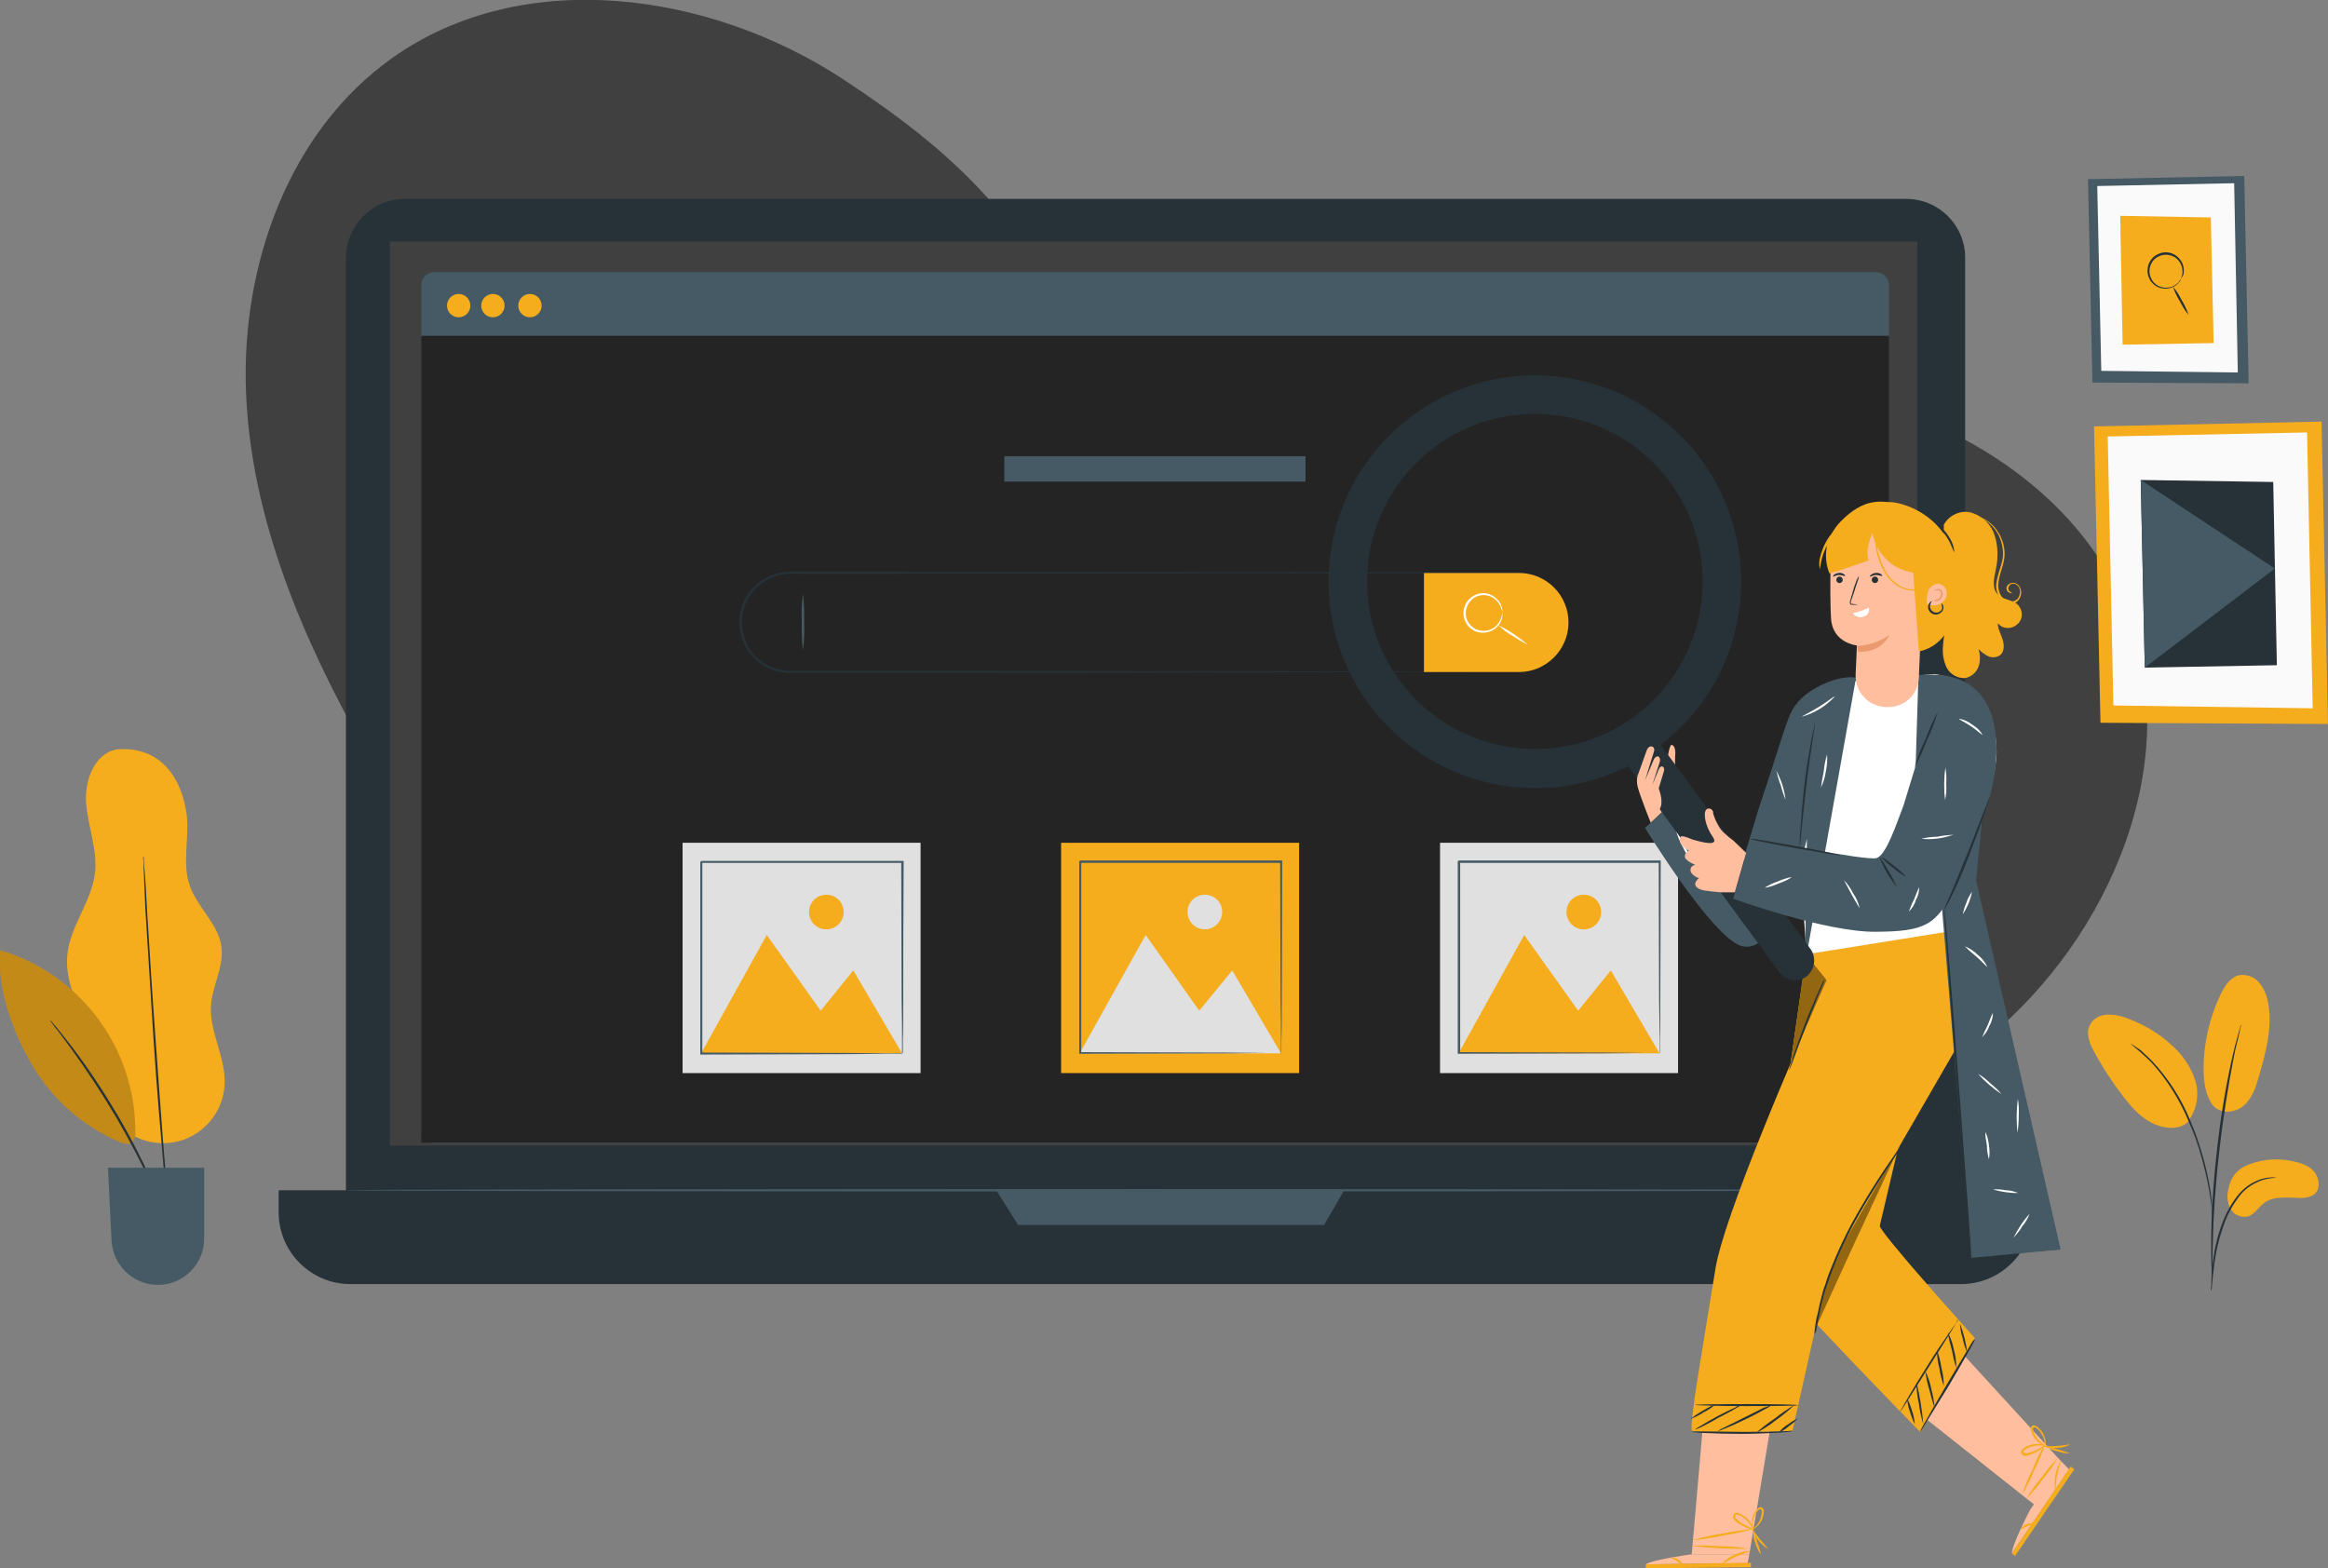
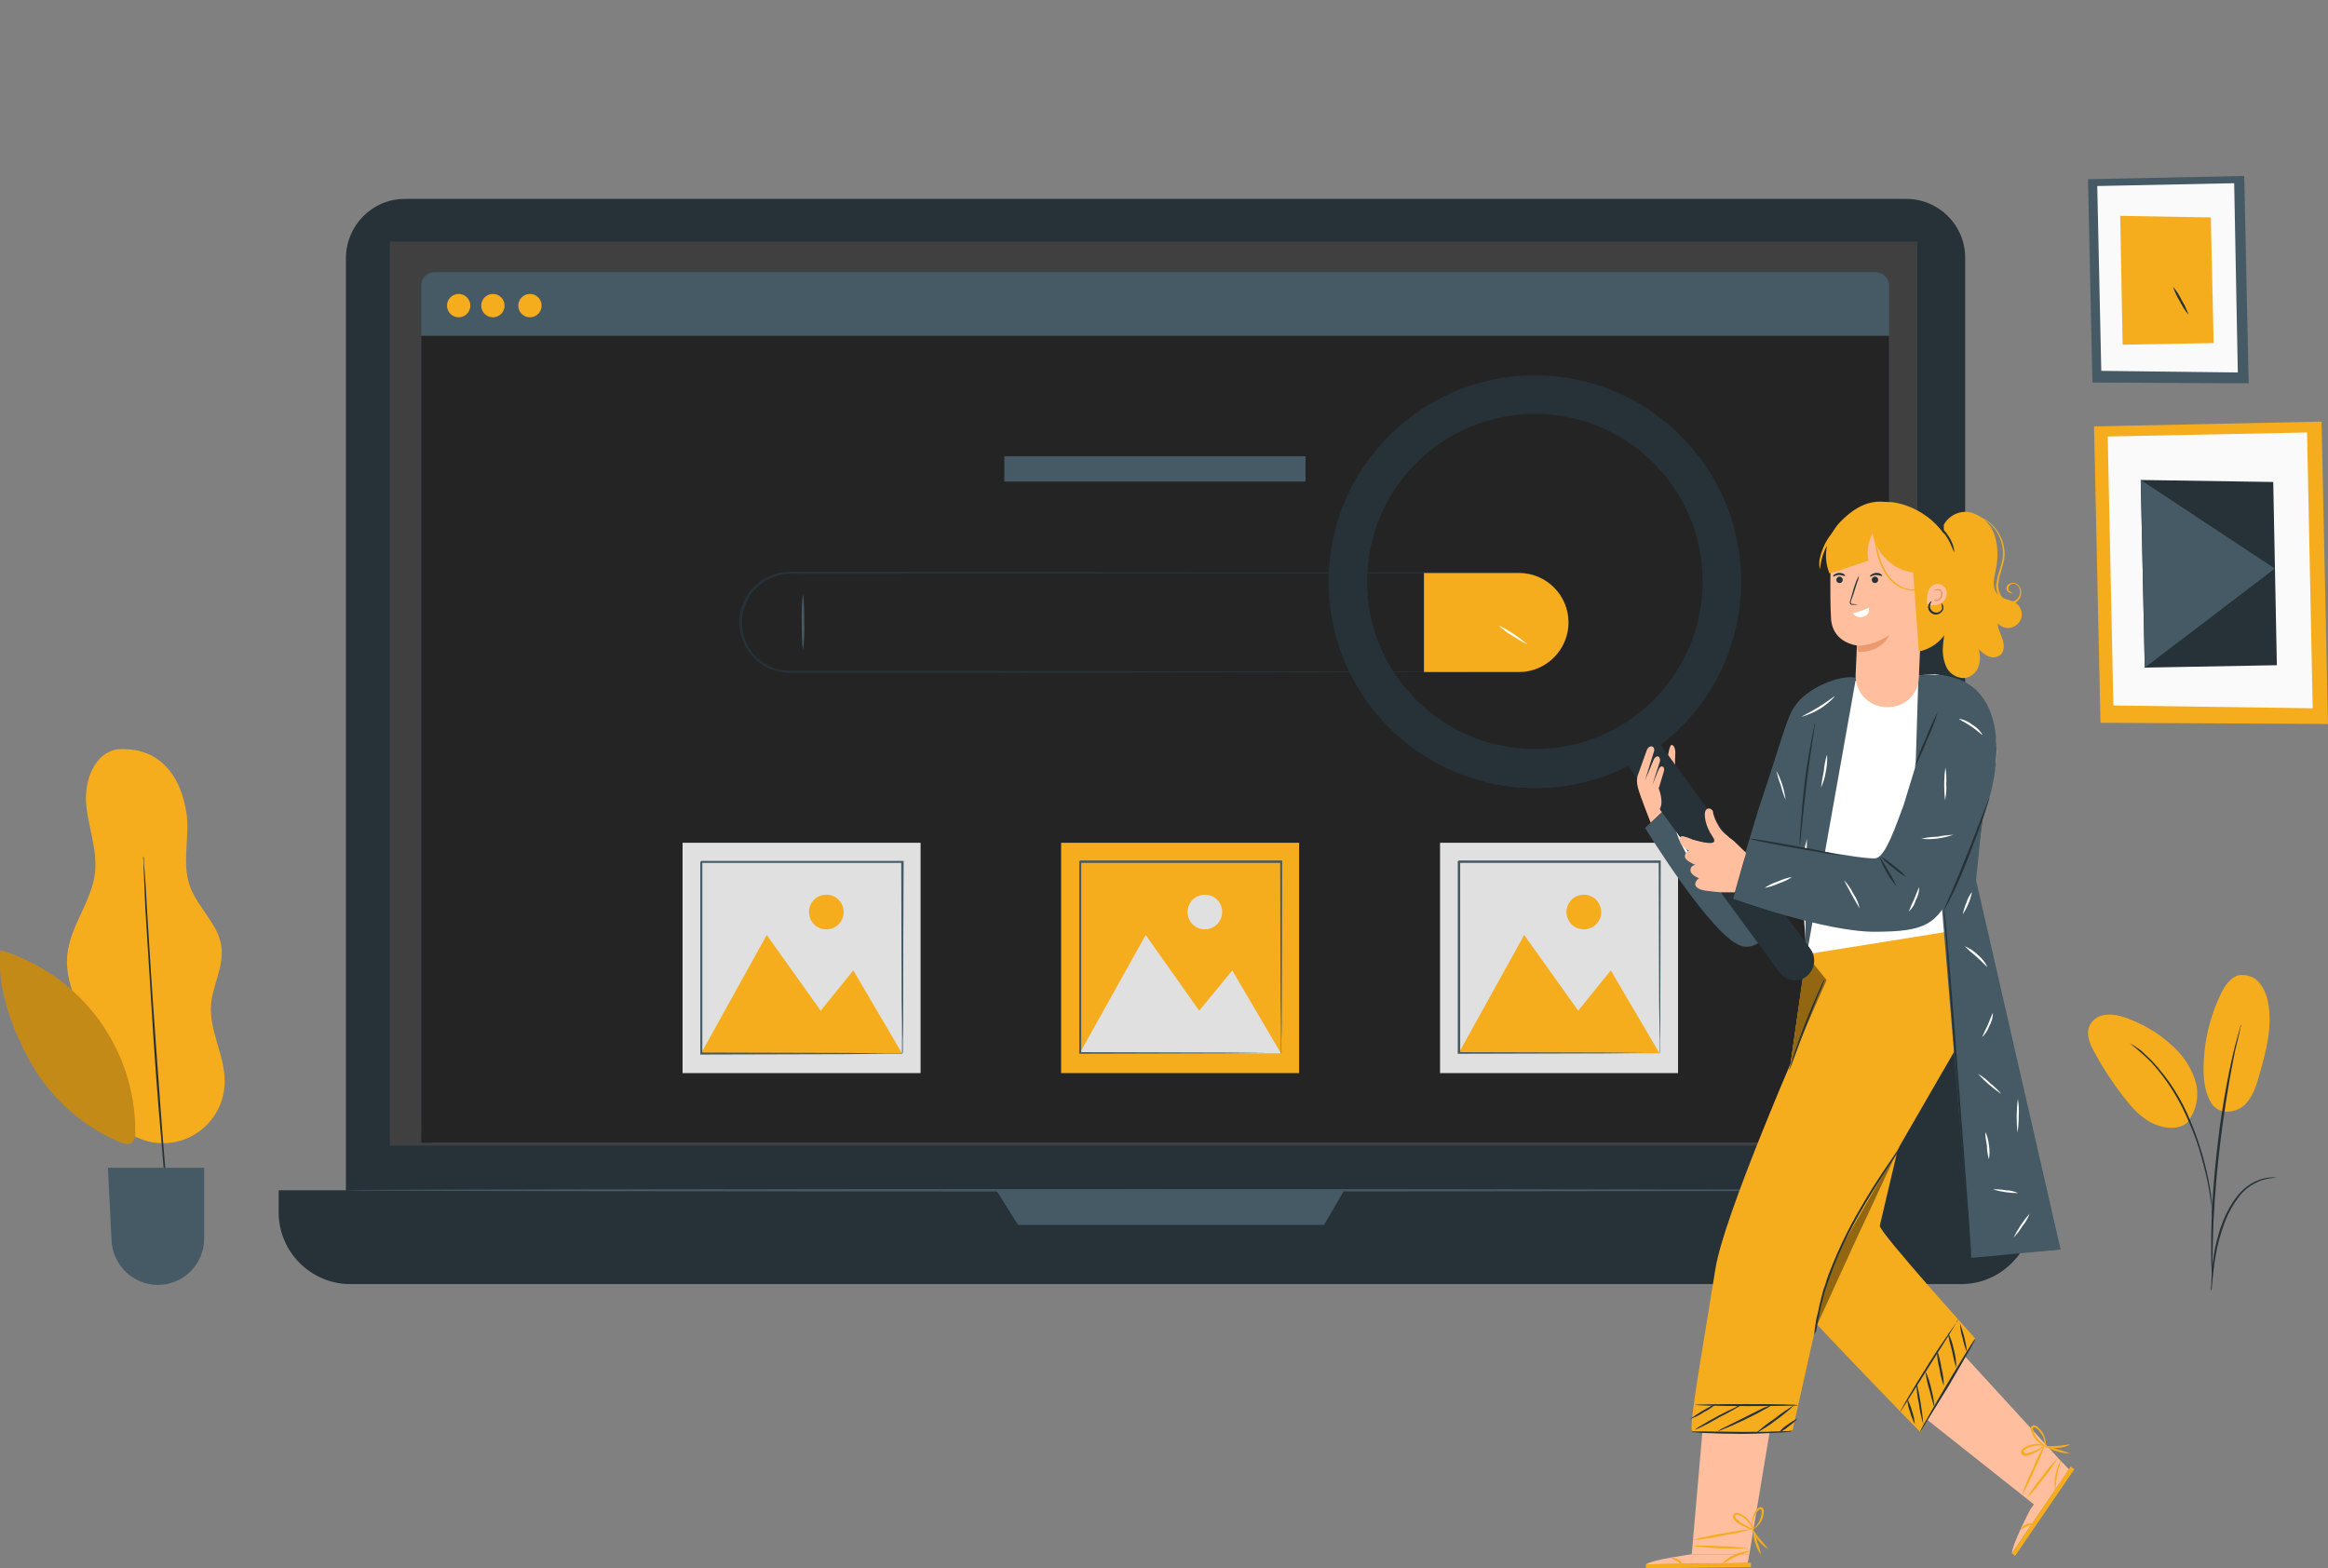
<svg xmlns="http://www.w3.org/2000/svg" version="1.1" id="레이어_1" x="0px" y="0px" viewBox="0 0 578.1 389.5" style="enable-background:new 0 0 578.1 389.5;" xml:space="preserve">
  <rect x="0" y="0" width="578.1" height="389.5" fill="#808080" stroke="none" />
  <style type="text/css">
	.st0{fill:#404040;}
	.st1{fill:#263238;}
	.st2{fill:#455A64;}
	.st3{fill:#242424;}
	.st4{fill:#F5AC1D;}
	.st5{fill:#FFFFFF;}
	.st6{fill:#E0E0E0;}
	.st7{opacity:0.2;enable-background:new    ;}
	.st8{fill:#FAFAFA;}
	.st9{fill:#FFBE9D;}
	.st10{opacity:0.4;enable-background:new    ;}
	.st11{fill:#EB996E;}
</style>
  <g id="freepik--background-simple--inject-102">
-     <path class="st0" d="M317,107.6c25.5-2,32-4.6,57.4-8.2c31.7-4.5,47.5-8.6,78.9-2.5s62.3,24.6,74.5,54.2   c15.3,37.2-3.6,81.7-34.7,107.1s-71.8,35.7-111.4,42.9c-34.4,6.2-69.3,10.6-104.2,8.8s-69.9-10.1-100-27.9   c-37.5-22.1-65.3-57.6-86.7-95.5c-15.5-27.5-28.4-57.4-29.7-88.9s10.5-64.9,36.3-83.2c32.4-23,78.8-16.5,112,5.3   c29.9,19.7,40.8,32.9,58.2,59.9c6.7,10.6,16.4,18.9,27.9,23.9C302.2,106.7,309.6,108,317,107.6z" />
-   </g>
+     </g>
  <g id="freepik--Device--inject-102">
    <path class="st1" d="M100.5,49.4h372.9c8,0,14.6,6.5,14.6,14.6v236.7c0,8-6.5,14.6-14.6,14.6H100.5c-8,0-14.6-6.5-14.6-14.6V64   C86,55.9,92.5,49.4,100.5,49.4z" />
    <path class="st1" d="M69.2,295.6h435.6l0,0v5.5c0,9.8-8,17.8-17.8,17.8H87c-9.8,0-17.8-8-17.8-17.8L69.2,295.6L69.2,295.6   L69.2,295.6z" />
    <rect x="96.8" y="60" class="st0" width="379.3" height="224.5" />
    <polygon class="st2" points="247.4,295.6 252.8,304.2 328.8,304.2 333.8,295.6  " />
    <path class="st2" d="M107.9,67.6h357.9c1.8,0,3.3,1.5,3.3,3.3v209.7c0,1.8-1.5,3.3-3.3,3.3H107.9c-1.8,0-3.3-1.5-3.3-3.3V70.8   C104.6,69,106.1,67.6,107.9,67.6z" />
    <rect x="104.6" y="83.4" class="st3" width="364.5" height="200.4" />
    <path class="st4" d="M134.5,75.9c0,1.6-1.3,2.9-2.9,2.9c-1.6,0-2.9-1.3-2.9-2.9c0-1.6,1.3-2.9,2.9-2.9   C133.2,73,134.5,74.3,134.5,75.9C134.5,75.9,134.5,75.9,134.5,75.9z" />
    <path class="st4" d="M116.8,75.9c0,1.6-1.3,2.9-2.9,2.9c-1.6,0-2.9-1.3-2.9-2.9c0-1.6,1.3-2.9,2.9-2.9   C115.5,73,116.8,74.3,116.8,75.9C116.8,75.9,116.8,75.9,116.8,75.9z" />
    <path class="st4" d="M125.3,75.9c0,1.6-1.3,2.9-2.9,2.9c-1.6,0-2.9-1.3-2.9-2.9c0-1.6,1.3-2.9,2.9-2.9   C124,73,125.3,74.3,125.3,75.9C125.3,75.9,125.3,75.9,125.3,75.9z" />
    <path class="st1" d="M377.2,166.9l1.1-0.1c0.4,0,0.8-0.1,1.4-0.2c0.6-0.1,1.2-0.3,1.8-0.6c1.7-0.6,3.2-1.7,4.4-2.9   c0.8-0.8,1.5-1.8,2-2.8c0.6-1.2,1-2.4,1.2-3.7c1.1-6.6-3.3-12.9-10-14c-0.3-0.1-0.6-0.1-0.9-0.1c-1-0.1-2-0.1-3-0.1h-9.6h-14.2   l-155.1,0.1c-5.7,0-10.7,4.1-11.8,9.7c-0.4,1.8-0.3,3.6,0.1,5.4c1.4,5.4,6.3,9.1,11.8,9h5.4h41.2l69.8,0.1l47,0.1h12.8h3.3h1.1   c0,0-0.4,0-1.1,0h-3.3l-12.8,0.1l-47,0.1l-69.8,0.1h-46.6c-1.9,0-3.7-0.4-5.4-1.1c-3.5-1.6-6-4.6-7-8.3c-1-3.7-0.2-7.7,2.2-10.8   c2.4-3.1,6.1-4.9,10-4.9l155.1,0.1h14.2h9.6c1,0,2,0,3,0.1c6.8,0.7,11.8,6.8,11.1,13.6c-0.2,1.6-0.6,3.1-1.4,4.6   c-0.6,1-1.2,2-2,2.8c-1.3,1.3-2.8,2.3-4.5,2.9c-0.6,0.2-1.2,0.4-1.9,0.5c-0.5,0.1-1,0.2-1.4,0.2   C377.6,166.9,377.2,166.9,377.2,166.9z" />
    <path class="st4" d="M377.2,166.9h-23.6v-24.6h23.6c6.8,0,12.3,5.5,12.3,12.3l0,0C389.5,161.3,384,166.9,377.2,166.9z" />
-     <path class="st5" d="M373.1,152.2c0,0,0-0.4-0.3-1.1c-0.3-1-0.9-1.8-1.7-2.4c-2-1.5-4.8-1.1-6.2,0.9c-1.5,2-1.1,4.8,0.9,6.2   c0.3,0.3,0.7,0.5,1.1,0.6c1.4,0.5,3,0.3,4.2-0.6c0.8-0.6,1.4-1.5,1.7-2.5C373,152.7,373,152.2,373.1,152.2c0,0.1,0,0.2,0,0.3   c0,0.3,0,0.6-0.1,0.9c-0.2,1.1-0.8,2-1.7,2.7c-1.3,1-3.1,1.3-4.6,0.8c-2.6-0.9-3.9-3.7-3-6.3c0.5-1.4,1.6-2.5,3-3   c1.6-0.6,3.3-0.3,4.6,0.8c0.9,0.7,1.5,1.6,1.7,2.7c0.1,0.3,0.1,0.6,0.1,0.9C373.1,152,373.1,152.1,373.1,152.2z" />
    <path class="st5" d="M379.4,160.1c-1.3-0.6-2.6-1.4-3.8-2.2c-1.3-0.7-2.4-1.6-3.5-2.6C374.7,156.5,377.1,158.2,379.4,160.1   L379.4,160.1z" />
    <path class="st2" d="M199.4,161.5c-0.3-2.3-0.3-4.7-0.3-7c-0.1-2.3,0-4.7,0.3-7c0.3,2.3,0.3,4.7,0.3,7   C199.8,156.8,199.7,159.1,199.4,161.5z" />
    <rect x="169.5" y="209.3" class="st6" width="59.1" height="57.2" />
    <polygon class="st4" points="174.1,261.6 190.4,232.2 203.8,251 211.9,241 224,261.6  " />
    <path class="st4" d="M209.5,226.5c0,2.4-1.9,4.3-4.3,4.3c-2.4,0-4.3-1.9-4.3-4.3c0-2.4,1.9-4.3,4.3-4.3c0,0,0,0,0,0   C207.6,222.2,209.5,224.1,209.5,226.5z" />
    <path class="st2" d="M224,261.8c0,0,0-0.1,0-0.2s0-0.4,0-0.7c0-0.6,0-1.5,0-2.6c0-2.3,0-5.5-0.1-9.7c0-8.4-0.1-20.3-0.1-34.5   l0.2,0.2h-49.9c-0.1,0.1,0.5-0.5,0.3-0.3l0,0v6.5c0,2.1,0,4.3,0,6.4v12.3c0,8,0,15.6,0,22.5l-0.2-0.3l36.1,0.1l10.2,0.1h2.7h0.7   L224,261.8l-0.1-0.1h-0.7h-2.6l-10.1,0.1l-36.3,0.1h-0.3v-0.2c0-7,0-14.5,0-22.5v-12.2c0-2.1,0-4.2,0-6.4v-6.5l0,0   c-0.3,0.2,0.4-0.4,0.3-0.3h49.9h0.3v0.2c-0.1,14.3-0.1,26.3-0.1,34.7c0,4.1,0,7.4-0.1,9.6c0,1.1,0,1.9,0,2.5c0,0.3,0,0.5,0,0.6   C224.1,261.6,224,261.7,224,261.8z" />
    <rect x="263.5" y="209.3" class="st4" width="59.1" height="57.2" />
    <polygon class="st6" points="268.1,261.6 284.5,232.2 297.8,251 306,241 318.1,261.6  " />
    <path class="st6" d="M303.5,226.5c0,2.3-1.9,4.3-4.3,4.3s-4.3-1.9-4.3-4.3s1.9-4.3,4.3-4.3l0,0   C301.6,222.2,303.5,224.1,303.5,226.5z" />
    <path class="st2" d="M318.1,261.8c0,0,0-0.1,0-0.2s0-0.4,0-0.7c0-0.6,0-1.5,0-2.6c0-2.3,0-5.5-0.1-9.7c0-8.4-0.1-20.3-0.1-34.5   l0.2,0.2h-49.9l0.3-0.3l0,0v12.8c0,4.2,0,8.3,0,12.3c0,8,0,15.6,0,22.5l-0.3-0.3l36.1,0.1l10.2,0.1h2.7h0.7h0.3h-0.2h-0.7h-2.7   l-10.1,0.1l-36.3,0.1H268v-0.2c0-7,0-14.5,0-22.5c0-4,0-8.1,0-12.3v-12.7l0,0c-0.3,0.2,0.3-0.4,0.3-0.3h49.9h0.2v0.2   c0,14.3-0.1,26.3-0.1,34.7c0,4.1,0,7.4-0.1,9.6c0,1.1,0,1.9,0,2.5c0,0.3,0,0.5,0,0.6C318.2,261.6,318.1,261.7,318.1,261.8z" />
    <rect x="357.6" y="209.3" class="st6" width="59.1" height="57.2" />
    <polygon class="st4" points="362.2,261.6 378.5,232.2 391.9,251 400,241 412.1,261.6  " />
    <path class="st4" d="M397.6,226.5c0,2.4-1.9,4.3-4.3,4.3c-2.4,0-4.3-1.9-4.3-4.3c0-2.4,1.9-4.3,4.3-4.3c0,0,0,0,0,0   C395.7,222.2,397.6,224.1,397.6,226.5z" />
    <path class="st2" d="M412.1,261.8c0-0.1,0-0.2,0-0.2c0-0.2,0-0.4,0-0.7c0-0.6,0-1.5,0-2.6c0-2.3,0-5.5-0.1-9.7   c0-8.4-0.1-20.3-0.1-34.5l0.3,0.2h-49.9c-0.1,0.1,0.5-0.5,0.3-0.3l0,0v12.8c0,4.2,0,8.3,0,12.3c0,8,0,15.6,0,22.5l-0.2-0.3   l36.1,0.1l10.2,0.1h2.7h0.7h0.3H412h-0.7h-2.6l-10.1,0.1l-36.3,0.1H362v-0.2c0-7,0-14.5,0-22.5c0-4,0-8.1,0-12.3v-12.7l0,0   c-0.3,0.2,0.3-0.4,0.3-0.3h49.9h0.2v0.2c0,14.3-0.1,26.3-0.1,34.7c0,4.1,0,7.4-0.1,9.6c0,1.1,0,1.9,0,2.5c0,0.3,0,0.5,0,0.6   S412.1,261.8,412.1,261.8z" />
    <rect x="249.4" y="113.3" class="st2" width="74.8" height="6.3" />
    <path class="st2" d="M484.6,295.6c0,0.1-89.2,0.3-199.3,0.3S86,295.8,86,295.6s89.2-0.3,199.3-0.3S484.6,295.5,484.6,295.6z" />
  </g>
  <g id="freepik--Plants--inject-102">
    <path class="st4" d="M29.1,186.1c-5.7,0.9-8.2,7.9-7.7,13.6s2.8,11.3,2.2,17c-0.8,7.2-6.3,13.4-6.9,20.6   c-0.8,8.6,5.3,16.1,7.1,24.5c0.9,4.1,0.8,8.4,2.3,12.3c3.1,7.9,12,11.8,19.9,8.8c5.8-2.3,9.7-7.8,9.8-14.1   c0.1-6.6-3.9-12.8-3.4-19.3c0.4-4.8,3.2-9.4,2.6-14.3c-0.7-5.7-6-9.8-7.9-15.3s-0.1-11.5-0.7-17.3   C45.1,192.5,39.4,185.3,29.1,186.1" />
    <path class="st4" d="M0.1,236c-1,9.5,3.3,20.8,8.2,29c5,8.3,12.5,14.8,21.4,18.6c1,0.4,2.3,0.8,3.1,0.1c0.6-0.7,0.9-1.6,0.8-2.5   C33.7,260.4,20.1,242,0.1,236" />
    <path class="st7" d="M0.1,236c-1,9.5,3.3,20.8,8.2,29c5,8.3,12.5,14.8,21.4,18.6c1,0.4,2.3,0.8,3.1,0.1c0.6-0.7,0.9-1.6,0.8-2.5   C33.7,260.4,20.1,242,0.1,236" />
-     <path class="st1" d="M41.8,303.6c-0.1-0.2-0.2-0.3-0.3-0.5l-0.7-1.6c-0.6-1.4-1.4-3.3-2.5-5.7c-2.8-6.3-6-12.4-9.5-18.4   c-3.5-5.9-7.3-11.7-11.3-17.2c-1.6-2.1-2.8-3.9-3.8-5l-1-1.4c-0.1-0.2-0.2-0.3-0.3-0.5c0.2,0.1,0.3,0.3,0.4,0.4l1.1,1.3   c0.9,1.1,2.3,2.8,3.9,4.9c4.2,5.5,8,11.3,11.5,17.2c3.5,6,6.6,12.1,9.4,18.5c1,2.4,1.9,4.4,2.4,5.8c0.2,0.6,0.4,1.2,0.6,1.6   C41.7,303.3,41.7,303.4,41.8,303.6z" />
    <path class="st1" d="M35.6,212.6c0.1,0.3,0.1,0.6,0.1,0.9c0,0.6,0.1,1.5,0.2,2.6c0.2,2.3,0.4,5.6,0.6,9.7   c0.5,8.2,1.2,19.5,2.1,31.9s1.7,23.8,2.4,31.9c0.3,4,0.6,7.3,0.7,9.7c0.1,1.1,0.1,2,0.2,2.6c0,0.3,0,0.6,0,0.9   c-0.1-0.3-0.1-0.6-0.1-0.9c-0.1-0.6-0.2-1.5-0.3-2.6l-0.9-9.7c-0.7-8.2-1.7-19.4-2.5-31.9s-1.5-23.8-2-31.9c-0.2-4-0.3-7.4-0.4-9.7   c0-1.1-0.1-2-0.1-2.6C35.5,213.2,35.6,212.9,35.6,212.6z" />
    <path class="st2" d="M26.8,290h23.9v17.6c0,6.3-5.1,11.5-11.5,11.5h0l0,0c-6.1,0-11.1-4.8-11.5-10.9L26.8,290z" />
-     <path class="st4" d="M557.3,289.7c3.6-1.7,7.7-2.2,11.6-1.4c2.1,0.4,4.3,1,5.7,2.6s1.7,4.4,0.1,5.7c-1.1,0.7-2.3,1-3.6,0.9   c-3.1,0-6.5-0.6-8.9,1.3c-1.4,1-2.3,2.8-4,3.3c-1.7,0.4-3.5-0.4-4.3-1.9c-0.8-1.5-1-3.3-0.5-5C553.8,292.8,555.2,290.8,557.3,289.7   z" />
    <path class="st4" d="M549.2,274.1c2.2,3.1,6.4,2.1,8.3,0.2s2.8-4.6,3.5-7.2c1.7-5.9,3.4-12.2,2.2-18.2c-0.3-1.8-1.1-3.6-2.3-5   c-1.2-1.4-3.2-2-5-1.7c-2.1,0.6-3.4,2.6-4.4,4.6c-2.8,5.8-4.3,12.2-4.3,18.7C547.2,268.4,547.6,271.6,549.2,274.1" />
    <path class="st4" d="M543.3,278.5c2.3-2.9,2.9-6.8,1.8-10.3c-1.2-3.5-3.3-6.5-6.1-8.9c-3.2-2.9-6.9-5-11-6.5   c-1.6-0.6-3.2-0.9-4.9-0.8c-1.7,0.1-3.3,1-4.1,2.5c-1.2,2.2,0,4.9,1.2,7c2.1,3.9,4.5,7.5,7.2,11c2.2,2.8,4.6,5.5,7.9,6.8   s6.7,1.1,8.5-1.2" />
    <path class="st1" d="M549.1,320.6c0.1-0.5,0.2-0.9,0.2-1.4c0.1-1,0.2-2.3,0.4-3.8c0.2-1.9,0.5-3.8,0.9-5.6c0.5-2.3,1.2-4.5,2-6.6   c0.8-2.1,2-4.2,3.4-6c1.1-1.5,2.6-2.7,4.3-3.5c1.1-0.6,2.3-0.9,3.6-1.1c0.5,0,0.9-0.1,1.4-0.2c-0.5,0-0.9,0-1.4,0   c-1.3,0.1-2.6,0.4-3.8,1c-1.8,0.8-3.3,2.1-4.5,3.6c-1.5,1.9-2.6,3.9-3.5,6.1c-0.9,2.2-1.5,4.4-2,6.7c-0.4,1.9-0.6,3.8-0.8,5.7   c-0.1,1.6-0.2,2.9-0.2,3.9C549,319.7,549,320.2,549.1,320.6z" />
    <path class="st1" d="M549.4,317.7c0-0.2,0-0.4,0-0.6v-1.9c0-1.6,0-4,0.1-6.8c0.1-5.8,0.6-13.7,1.6-22.5s2.3-16.6,3.4-22.3   c0.3-1.4,0.5-2.7,0.8-3.8s0.5-2.1,0.7-2.9s0.3-1.3,0.4-1.8c0.1-0.2,0.1-0.4,0.1-0.6c-0.1,0.2-0.2,0.4-0.2,0.6l-0.5,1.8   c-0.2,0.8-0.5,1.7-0.8,2.9s-0.6,2.4-0.9,3.8c-1.6,7.4-2.8,14.8-3.6,22.3c-1,8.8-1.4,16.8-1.4,22.5c0,2.9,0,5.2,0.1,6.9   c0,0.8,0.1,1.4,0.1,1.9C549.3,317.3,549.3,317.5,549.4,317.7z" />
    <path class="st1" d="M549.4,302.3c0.1-0.6,0.1-1.3,0-1.9c-0.1-1.8-0.3-3.5-0.6-5.3c-1-5.8-2.6-11.4-4.9-16.8   c-2.2-5.4-5.4-10.4-9.4-14.7c-0.7-0.7-1.4-1.4-2.2-2.1c-0.3-0.3-0.6-0.6-0.9-0.8s-0.6-0.4-0.9-0.6c-0.5-0.4-1.1-0.7-1.6-1   c1.9,1.5,3.7,3.1,5.4,4.8c3.9,4.3,7,9.3,9.2,14.6c1.3,2.9,2.4,5.9,3.2,9c0.8,2.8,1.4,5.4,1.8,7.6s0.6,4,0.8,5.2   C549.2,301,549.3,301.6,549.4,302.3z" />
  </g>
  <g id="freepik--Pictures--inject-102">
    <polygon class="st4" points="576.5,104.7 520,105.9 521.6,179.5 578.1,179.8  " />
    <polygon class="st8" points="572.9,107.4 523.4,108.4 524.8,175.2 574.3,175.9  " />
    <polygon class="st1" points="564.5,119.7 531.6,119.2 532.6,165.8 565.4,165.2  " />
    <polygon class="st2" points="532.6,165.8 564.9,141.2 531.6,119.2  " />
    <polygon class="st2" points="557.3,43.7 518.5,44.5 519.6,95 558.4,95.2  " />
    <polygon class="st8" points="554.8,45.5 520.8,46.2 521.8,92.1 555.7,92.5  " />
    <polygon class="st4" points="549,54 526.5,53.6 527.1,85.6 549.7,85.2  " />
-     <path class="st1" d="M541.6,69.2c0,0,0.1-0.4,0.3-1c0.2-0.9,0-1.9-0.4-2.7c-1-2-3.4-2.8-5.5-1.8c-2,1-2.8,3.4-1.8,5.5   c0.8,1.6,2.5,2.5,4.3,2.2c1-0.1,1.8-0.6,2.5-1.3C541.4,69.5,541.6,69.2,541.6,69.2c-0.1,0.3-0.2,0.7-0.5,0.9   c-0.6,0.8-1.5,1.3-2.5,1.5c-1.5,0.3-3.1-0.2-4.1-1.3c-1.7-1.8-1.6-4.7,0.2-6.4c1-0.9,2.4-1.4,3.7-1.2c1.5,0.2,2.8,1.2,3.5,2.6   c0.4,0.9,0.5,1.9,0.3,2.9C542,68.6,541.8,68.9,541.6,69.2z" />
    <path class="st1" d="M543.5,78.2c-0.9-1-1.6-2.2-2.2-3.4c-0.7-1.1-1.3-2.4-1.7-3.6c0.9,1,1.6,2.2,2.2,3.4   C542.5,75.7,543,76.9,543.5,78.2z" />
  </g>
  <g id="freepik--Character--inject-102">
    <path class="st9" d="M413.3,194.4c0,0,0.9-9.5,1.8-9.4s1,1.8,0.9,2.6s0,4,0,4L413.3,194.4z" />
    <path class="st1" d="M494.7,186.6l-4.5,32l21,91.7l-58,4.6l25-147.7C478.2,167.3,494.7,165.4,494.7,186.6z" />
    <polygon class="st9" points="423.4,348.1 420.1,386 434.4,386 440.7,348.1  " />
    <path class="st9" d="M420.1,386c0,0-9.7,1.3-11.4,2.5l25.3-0.3l0.4-2.2H420.1z" />
    <polygon class="st4" points="408.7,388.5 408.7,389.5 434.8,389.2 434.8,388.1  " />
    <path class="st4" d="M418,389.1c-0.1,0.1-0.5-0.7-1.4-1.3s-1.7-0.8-1.7-0.9s1-0.2,2,0.5S418,389,418,389.1z" />
    <path class="st4" d="M434.7,385.2c0,0.1-1.7,0.5-3.7,1.4s-3.4,2-3.5,1.9c0.9-1.1,2-1.9,3.3-2.4C432,385.5,433.3,385.2,434.7,385.2z   " />
    <path class="st4" d="M434.1,384.6c-4.7,0.1-9.4-0.1-14.1-0.7c2.3-0.1,4.7-0.1,7,0.1C429.4,384,431.8,384.2,434.1,384.6z" />
    <path class="st4" d="M435.8,379.6c-2.5,0.7-5.1,1.3-7.8,1.7c-2.6,0.6-5.2,1-7.8,1.2c2.5-0.7,5.1-1.3,7.8-1.7   C430.6,380.3,433.2,379.9,435.8,379.6z" />
    <path class="st4" d="M435.6,379.8c-0.7,0-1.3-0.1-1.9-0.4c-0.7-0.3-1.3-0.6-1.9-1c-0.4-0.2-0.7-0.5-1-0.8c-0.2-0.2-0.3-0.4-0.4-0.6   c-0.1-0.3-0.1-0.6,0.1-0.9c0.2-0.3,0.5-0.4,0.8-0.4c0.2,0,0.5,0.1,0.7,0.2c0.4,0.2,0.8,0.4,1.1,0.6c0.6,0.4,1.1,0.9,1.5,1.5   c0.4,0.5,0.6,1.2,0.7,1.8c-0.1,0-0.3-0.7-1-1.6c-0.4-0.5-0.9-1-1.5-1.4c-0.3-0.2-0.6-0.4-1-0.5c-0.4-0.2-0.8-0.2-0.9,0   c-0.1,0.3,0,0.7,0.3,0.9c0.3,0.3,0.6,0.5,0.9,0.8c0.6,0.4,1.1,0.7,1.8,1C434.9,379.6,435.6,379.7,435.6,379.8z" />
    <path class="st4" d="M435.4,380.2c-0.3-0.6-0.4-1.2-0.4-1.9c0-0.7,0.2-1.4,0.4-2c0.2-0.4,0.4-0.8,0.6-1.1c0.1-0.2,0.3-0.4,0.4-0.5   c0.2-0.2,0.5-0.4,0.8-0.4c0.3,0,0.6,0.2,0.7,0.5c0.1,0.2,0.2,0.5,0.1,0.7c0,0.4-0.1,0.8-0.2,1.2c-0.2,0.7-0.5,1.3-1,1.9   c-0.4,0.5-0.9,0.9-1.5,1.2c0-0.1,0.6-0.5,1.2-1.4c0.4-0.5,0.6-1.1,0.8-1.8c0.1-0.4,0.2-0.7,0.2-1.1c0-0.4-0.2-0.7-0.4-0.7   s-0.5,0.4-0.8,0.7c-0.2,0.3-0.4,0.6-0.6,1c-0.3,0.6-0.4,1.2-0.5,1.9C435.3,379.4,435.5,380.2,435.4,380.2z" />
    <path class="st4" d="M437.3,386.1c-0.7-0.9-1.1-1.8-1.4-2.9c-0.4-1-0.6-2.1-0.5-3.2c0.4,1,0.8,2,1,3.1   C436.8,384,437.1,385,437.3,386.1z" />
    <path class="st4" d="M439.1,384.7c-2-1.2-3.4-3-4.1-5.2c0.1-0.1,0.8,1.3,2,2.7S439.1,384.6,439.1,384.7z" />
    <polygon class="st9" points="476.8,351.2 506.2,374.5 513.1,364.3 486.9,335.7  " />
    <path class="st9" d="M504.1,375c0,0-4.5,8.6-4.5,10.8l14.2-20.9l-1.6-1.6L504.1,375z" />
    <polygon class="st4" points="499.6,385.8 500.4,386.4 515.1,364.9 514.2,364.2  " />
    <path class="st4" d="M505.4,378.6c0,0.1-0.9,0-1.9,0.4s-1.6,0.9-1.7,0.8s0.4-0.9,1.6-1.3S505.4,378.5,505.4,378.6z" />
    <path class="st4" d="M511.8,362.6c0.1,0.1-0.6,1.7-1,3.9s-0.3,3.9-0.4,4C509.9,367.8,510.4,365,511.8,362.6L511.8,362.6z" />
    <path class="st4" d="M511,362.1c-1.1,1.8-2.3,3.6-3.7,5.2c-1.2,1.7-2.6,3.4-4.1,4.9c1.1-1.8,2.3-3.6,3.7-5.2   C508.2,365.2,509.5,363.6,511,362.1z" />
    <path class="st4" d="M507.9,358.5c-0.7,2.2-1.6,4.4-2.7,6.5c-0.9,2.2-1.9,4.2-3.1,6.3c0.7-2.2,1.6-4.4,2.7-6.5   C505.6,362.6,506.7,360.5,507.9,358.5z" />
    <path class="st4" d="M507.9,358.8c0,0-0.4,0.6-1.4,1.3c-0.6,0.4-1.2,0.7-1.9,1c-0.4,0.2-0.8,0.3-1.2,0.4c-0.3,0.1-0.5,0.1-0.8,0   c-0.3-0.1-0.5-0.3-0.7-0.6c-0.1-0.3,0-0.6,0.2-0.9c0.2-0.2,0.4-0.3,0.6-0.5c1-0.6,2.1-0.9,3.3-0.9c0.7,0,1.3,0.1,1.9,0.5   c0,0.1-0.7-0.2-1.9-0.1c-1.1,0-2.1,0.4-3,0.9c-0.3,0.2-0.7,0.5-0.5,0.7c0.2,0.3,0.5,0.4,0.9,0.3c0.4-0.1,0.8-0.2,1.1-0.3   c0.6-0.2,1.3-0.5,1.8-0.8C507.3,359.2,507.8,358.8,507.9,358.8z" />
    <path class="st4" d="M508.1,359.1c-0.6-0.1-1.3-0.3-1.7-0.8c-0.6-0.4-1-0.9-1.4-1.5c-0.2-0.4-0.4-0.7-0.5-1.1   c-0.1-0.2-0.1-0.4-0.2-0.6c-0.1-0.3,0-0.6,0.1-0.8c0.2-0.2,0.5-0.4,0.8-0.3c0.2,0,0.5,0.2,0.7,0.3c0.3,0.3,0.6,0.6,0.9,0.9   c0.5,0.5,0.8,1.2,1,1.9c0.2,0.6,0.3,1.3,0.1,1.9c-0.1-0.6-0.3-1.2-0.4-1.8c-0.2-0.6-0.6-1.2-1-1.7c-0.2-0.3-0.5-0.5-0.8-0.8   c-0.3-0.2-0.7-0.3-0.8-0.1s0,0.6,0.1,1c0.1,0.3,0.3,0.7,0.5,1c0.3,0.6,0.8,1.1,1.3,1.5C507.4,358.8,508.1,359,508.1,359.1z" />
    <path class="st4" d="M514,360.9c-1.1,0.1-2.2-0.1-3.2-0.5c-1.1-0.2-2.1-0.7-3-1.4C509.9,359.6,512,360.2,514,360.9L514,360.9z" />
    <path class="st4" d="M514,358.8c-1,0.5-2.1,0.8-3.3,0.8c-1.1,0.1-2.3,0-3.3-0.4c0-0.1,1.5,0,3.3-0.1   C512.5,359,513.9,358.6,514,358.8z" />
    <path class="st4" d="M448.6,237c0,0-11.2,74.4-9.6,78s37.9,40.7,37.9,40.7l13.6-23.3c0,0-24-26.6-23.7-28s17.3-73.4,17.3-73.4   L448.6,237z" />
    <path class="st4" d="M451.2,329.1l9.6-21l11-23.6c-6.7,9.7-12.4,20-17,30.8C452.9,319.7,451.7,324.3,451.2,329.1z" />
    <path class="st10" d="M451.2,329.1l9.6-21l11-23.6c-6.7,9.7-12.4,20-17,30.8C452.9,319.7,451.7,324.3,451.2,329.1z" />
    <path class="st4" d="M444.6,264.5c0.1-0.8,9.1-21.1,9.1-21.1l-4.4-6.2l-0.8-0.2L444.6,264.5z" />
    <path class="st10" d="M444.6,264.5c0.1-0.8,9.1-21.1,9.1-21.1l-4.4-6.2l-0.8-0.2L444.6,264.5z" />
    <path class="st4" d="M490.5,230l0.7,2.8c2,8.1,0.8,16.7-3.4,24l-30.4,52.6c-2.2,3.7-3.7,7.8-4.7,12l-7.6,34c0,0-23.9,0.8-24.9,0   s3.1-23.3,5.8-40.4c2.1-12.9,19.3-52.8,27.6-71.6l-5.2-6.4l9-1.5L490.5,230z" />
    <path class="st1" d="M445.2,355.4c-0.3,0.1-0.7,0.1-1,0.2c-0.6,0.1-1.5,0.1-2.7,0.2c-2.3,0.1-5.4,0.3-8.9,0.3s-6.6-0.1-8.9-0.2   c-1.1,0-2.1-0.1-2.7-0.2c-0.3,0-0.7,0-1-0.1c0.3-0.1,0.7-0.1,1-0.1h2.7l8.9,0.1c3.5,0,6.6,0,8.9-0.1l2.7-0.1   C444.5,355.3,444.9,355.3,445.2,355.4z" />
    <path class="st1" d="M446.5,349c0,0.1-5.7,0.2-12.8,0.2s-12.8-0.2-12.8-0.3s5.7-0.2,12.8-0.2S446.5,348.8,446.5,349z" />
    <path class="st1" d="M486.3,327.6c-0.1,0.3-0.3,0.6-0.5,0.9l-1.5,2.5l-5.1,8.1l-5.1,8.1l-1.6,2.5c-0.2,0.3-0.4,0.6-0.6,0.9   c0.1-0.4,0.3-0.7,0.5-1c0.3-0.6,0.8-1.5,1.4-2.5c1.2-2.1,3-5,5-8.2s3.9-6,5.3-8c0.7-1,1.3-1.8,1.7-2.4   C485.9,328.1,486.1,327.8,486.3,327.6z" />
    <path class="st1" d="M475.5,353.7c-0.5-1-0.9-2-1.2-3.1c-0.4-1-0.6-2.1-0.7-3.3c0.5,1,0.9,2,1.2,3.1   C475.2,351.5,475.4,352.6,475.5,353.7z" />
    <path class="st1" d="M477.6,353.7c-0.5-1.7-0.9-3.5-1.1-5.2c-0.4-1.7-0.6-3.5-0.6-5.3C476.7,346.5,477.3,350.1,477.6,353.7z" />
    <path class="st1" d="M480.4,349.7c-0.5-1.5-0.9-3-1.3-4.6c-0.5-1.5-0.8-3.1-1-4.6c0.7,1.4,1.2,3,1.5,4.5   C480,346.5,480.3,348.1,480.4,349.7z" />
    <path class="st1" d="M482.7,344.2c-0.5-1.4-0.9-2.9-1.1-4.4c-0.4-1.5-0.6-3-0.6-4.5c0.5,1.4,0.9,2.9,1.1,4.4   C482.5,341.2,482.7,342.7,482.7,344.2z" />
    <path class="st1" d="M485.8,339.7c-0.5-1.4-0.8-2.9-1.1-4.4c-0.4-1.4-0.8-2.9-1-4.4c0.7,1.3,1.2,2.8,1.5,4.3   C485.6,336.7,485.8,338.2,485.8,339.7z" />
    <path class="st1" d="M488.5,335.9c-0.5-1.1-0.9-2.3-1.1-3.5c-0.4-1.2-0.6-2.4-0.7-3.7C487.6,331,488.2,333.4,488.5,335.9   L488.5,335.9z" />
    <path class="st1" d="M432.8,348.7c-1.9,1.2-3.9,2.3-5.9,3.3c-1.9,1.1-3.9,2.2-6,3.1c0.5-0.5,1-0.8,1.6-1.1c1-0.6,2.5-1.5,4.2-2.4   s3.2-1.6,4.3-2.1C431.5,349.1,432.1,348.9,432.8,348.7z" />
    <path class="st1" d="M440.1,348.8c-0.6,0.5-1.2,0.9-1.9,1.2c-1.2,0.7-2.9,1.6-4.8,2.5s-3.6,1.7-4.9,2.2c-0.7,0.3-1.4,0.6-2.1,0.8   c0.6-0.4,1.3-0.8,2-1.1l4.8-2.4l4.8-2.4C438.8,349.4,439.4,349.1,440.1,348.8z" />
    <path class="st1" d="M445.7,348.8c-1.4,1.4-3,2.7-4.7,3.9c-1.6,1.3-3.3,2.3-5.1,3.3c1.5-1.3,3.1-2.6,4.8-3.7   C442.3,351,444,349.9,445.7,348.8z" />
    <path class="st1" d="M446.3,352.3c0.1,0.1-0.8,1-2.1,1.9c-0.7,0.6-1.5,1.2-2.4,1.5c0.6-0.8,1.3-1.4,2.1-1.9   C444.7,353.2,445.5,352.7,446.3,352.3z" />
    <path class="st1" d="M426.2,348.6c-0.9,0.8-2,1.6-3.1,2.1c-1,0.7-2.2,1.3-3.4,1.7C421.8,350.9,423.9,349.6,426.2,348.6L426.2,348.6   z" />
    <path class="st1" d="M453.1,243.2c-0.3,1.1-0.8,2.3-1.3,3.3c-0.8,2-2,4.9-3.2,8s-2.3,6-3,8c-0.4,1.1-0.8,2.2-1.3,3.3   c0-0.3,0.1-0.6,0.2-0.9c0.2-0.6,0.4-1.4,0.8-2.5c0.7-2.1,1.7-5,2.9-8.1s2.4-5.9,3.3-7.9c0.5-1,0.8-1.8,1.1-2.4   C452.7,243.7,452.9,243.4,453.1,243.2z" />
    <path class="st1" d="M450.6,331.4c0-0.2,0-0.4,0-0.6c0-0.4,0.1-1,0.2-1.7s0.2-1.6,0.5-2.6s0.4-2.2,0.8-3.5c0.2-0.6,0.3-1.3,0.5-2   s0.4-1.4,0.7-2.1c0.4-1.5,1-3,1.7-4.7c1.4-3.5,3-6.9,4.8-10.3c3.3-6,6.9-11.8,10.9-17.4c1.5-2.2,2.7-3.9,3.6-5.1l1-1.4   c0.1-0.2,0.2-0.3,0.4-0.5c-0.1,0.2-0.2,0.4-0.3,0.5c-0.3,0.4-0.5,0.8-0.9,1.4l-3.5,5.2c-2.9,4.4-6.9,10.4-10.7,17.4   c-1.8,3.3-3.4,6.7-4.8,10.2c-0.6,1.6-1.2,3.1-1.7,4.6c-0.2,0.7-0.5,1.4-0.7,2.1s-0.4,1.4-0.5,2c-0.4,1.3-0.6,2.4-0.8,3.4   s-0.4,1.9-0.5,2.6s-0.2,1.2-0.3,1.7C450.7,331,450.7,331.2,450.6,331.4z" />
    <path class="st5" d="M480.4,167.4l-23.5,2c0,0-7,0.2-14.7,18l-5.5,17.7l9.9,2.1v1l2,28.8l42.4-6.8c0.1-3.7-2-9-3.5-14   c1.6-4,8.3-21.2,8.3-29.5C495.7,168.9,480.3,167.4,480.4,167.4" />
-     <path class="st1" d="M490.5,332.4c-0.1,0.4-0.2,0.7-0.4,1c-0.3,0.6-0.8,1.5-1.4,2.5c-1.2,2.1-2.9,5.1-4.8,8.3l-5,8.1l-1.5,2.5   c-0.2,0.3-0.4,0.6-0.6,0.9c0.1-0.4,0.2-0.7,0.4-1c0.3-0.6,0.8-1.5,1.4-2.5c1.2-2.1,2.9-5.1,4.8-8.3l4.9-8.2l1.5-2.5   C490,332.9,490.3,332.7,490.5,332.4z" />
+     <path class="st1" d="M490.5,332.4c-0.1,0.4-0.2,0.7-0.4,1c-0.3,0.6-0.8,1.5-1.4,2.5c-1.2,2.1-2.9,5.1-4.8,8.3l-5,8.1l-1.5,2.5   c-0.2,0.3-0.4,0.6-0.6,0.9c0.1-0.4,0.2-0.7,0.4-1c0.3-0.6,0.8-1.5,1.4-2.5c1.2-2.1,2.9-5.1,4.8-8.3l1.5-2.5   C490,332.9,490.3,332.7,490.5,332.4z" />
    <path class="st5" d="M485,209.7c-1,0.5-2.2,0.8-3.3,0.9c-1.1,0.2-2.3,0.2-3.4,0c1.1-0.3,2.2-0.5,3.3-0.5   C482.7,209.9,483.8,209.7,485,209.7z" />
    <path class="st2" d="M448.7,208.3l-0.5,31.3l12.7-71.3c-4.2-0.8-12.1,2.6-15,6.8c-2.1,2.5-3.3,8.3-9.2,25.8l-3.6,11.9l-14.7-16.1   l-9.9,8.9c0,0,17.1,27.9,24.2,29.4C442.4,237.2,448.7,208.3,448.7,208.3" />
    <path class="st1" d="M450.7,179.4c0,0.4,0,0.8-0.1,1.2c-0.1,0.9-0.3,2-0.5,3.3c-0.4,2.8-1,6.6-1.5,10.9s-0.9,8.1-1.2,10.9   c-0.1,1.3-0.2,2.4-0.3,3.3c0,0.4-0.1,0.8-0.2,1.2c0-0.4,0-0.8,0-1.2c0-0.8,0.1-1.9,0.2-3.3c0.2-2.8,0.5-6.7,1-11s1.2-8.1,1.7-10.9   c0.3-1.4,0.5-2.5,0.7-3.3C450.5,180.1,450.6,179.8,450.7,179.4z" />
    <path class="st5" d="M447.4,178c0-0.1,1.9-1,4.2-2.4s3.9-2.8,4-2.6C453.4,175.4,450.6,177.1,447.4,178L447.4,178z" />
    <path class="st5" d="M443.4,198.6c-0.5-1.2-0.9-2.4-1.2-3.6c-0.5-1.2-0.8-2.4-1.1-3.6C442.3,193.6,443.1,196.1,443.4,198.6   L443.4,198.6z" />
    <path class="st5" d="M453.7,187.4c0.1,1.4,0,2.8-0.3,4.2c-0.2,1.4-0.6,2.7-1.2,4c0.2-1.4,0.4-2.7,0.7-4.1   C453,190.1,453.3,188.7,453.7,187.4z" />
    <path class="st5" d="M439.4,214.7c0,1.2-0.1,2.5-0.3,3.7c-0.1,1.2-0.2,2.5-0.5,3.7C438.3,219.5,438.6,217,439.4,214.7L439.4,214.7z   " />
    <path class="st5" d="M420.6,214.4c-1.1-1.2-2-2.5-2.7-4c-0.8-1.4-1.4-2.9-1.8-4.5c0.8,1.4,1.6,2.8,2.2,4.2   C419.2,211.6,419.9,213,420.6,214.4z" />
    <path class="st5" d="M431.3,215.2c-0.8,0.8-1.7,1.3-2.7,1.7c-1,0.5-2,0.9-3.1,1c0.9-0.6,1.9-1,2.9-1.4   C429.3,215.9,430.3,215.5,431.3,215.2z" />
    <polygon class="st2" points="482.2,225.1 489.5,312.4 511.7,310.3 490.7,218.6 493.2,194  " />
    <path class="st1" d="M489.5,312.4c-0.1,0-1.8-19.4-3.6-43.3s-3.3-43.3-3.1-43.3s1.8,19.4,3.6,43.3S489.7,312.4,489.5,312.4z" />
    <path class="st5" d="M487.4,227.1c0.2-1,0.5-2,0.9-2.9c0.3-1,0.8-1.9,1.4-2.7C489.3,223.5,488.5,225.4,487.4,227.1z" />
    <path class="st5" d="M493.5,240.1c-0.1,0.1-1.2-1.2-2.8-2.6c-1-0.8-1.9-1.6-2.8-2.5c1.2,0.5,2.3,1.2,3.2,2.1   C492.1,237.9,492.9,238.9,493.5,240.1z" />
    <path class="st5" d="M492.2,257.6c0.4-1,0.9-2,1.4-3c0.4-1,0.8-2.1,1.3-3.1c0,1.1-0.3,2.3-0.9,3.3   C493.6,255.9,493,256.8,492.2,257.6z" />
    <path class="st5" d="M497,271.7c-2.1-1.4-4.1-3.1-5.8-5c1.1,0.6,2.1,1.4,3,2.3C495.2,269.8,496.2,270.7,497,271.7z" />
    <path class="st5" d="M501,281.3c-0.3-2.8-0.3-5.6,0.1-8.4c0.2,1.4,0.3,2.8,0.2,4.2C501.3,278.5,501.2,280,501,281.3z" />
    <path class="st5" d="M493.9,287.9c-0.3-1.1-0.5-2.2-0.5-3.4c-0.2-1.1-0.4-2.2-0.4-3.4c0.5,1,0.8,2.2,0.9,3.3   C494.1,285.6,494.1,286.8,493.9,287.9z" />
    <path class="st5" d="M501.2,296.3c-2.1,0-4.2-0.3-6.3-0.9c1.1-0.1,2.1,0,3.2,0.2C499.2,295.6,500.2,295.9,501.2,296.3z" />
    <path class="st5" d="M500,307.4c1.1-2.2,2.4-4.2,4-6c-0.4,1.1-1,2.2-1.8,3.1C501.6,305.6,500.8,306.5,500,307.4z" />
    <path class="st1" d="M449.6,235.7L412.4,185c2.2-1.7,4.3-3.6,6.2-5.6c19.3-20.7,18.2-53.1-2.5-72.4c-20.7-19.3-53.1-18.2-72.4,2.5   c-19.3,20.7-18.2,53.1,2.5,72.4c8.5,8,19.6,12.8,31.2,13.7c1.8,0.1,3.7,0.2,5.5,0.1c7.4-0.2,14.7-2.1,21.4-5.4l37.6,51.2   c1.6,2.1,4.6,2.6,6.7,1l0,0C450.7,240.8,451.1,237.8,449.6,235.7z M382.6,186c-1.5,0-3,0-4.5-0.1c-22.9-1.7-40.2-21.6-38.5-44.5   c1.5-21.2,18.9-37.9,40.2-38.6c1.5-0.1,3,0,4.5,0.1c22.9,1.7,40.1,21.7,38.4,44.6C421.1,168.7,403.8,185.3,382.6,186L382.6,186z" />
    <path class="st2" d="M434.8,208.1l-4.4,15.1c0,0,23.1,8.4,35.6,8.2c11.7-0.1,15.1-1.5,19.2-10.9s8.8-20.3,9.8-26.6   c0,0,6.6-28.8-18.6-26.2l-0.7,22.5c0,0-2.8,9.2-3,9.8c-1.9,5-4.3,12.3-6.7,13.1S434.8,208.1,434.8,208.1z" />
    <path class="st1" d="M471,220.2c-1.9-2.2-3.3-4.7-4.3-7.4c0.9,1.1,1.6,2.4,2.3,3.6C469.8,217.6,470.4,218.9,471,220.2z" />
    <path class="st1" d="M473.4,217.8c-1.2-0.6-2.3-1.4-3.3-2.3c-1.1-0.8-2.1-1.7-3-2.7c1.2,0.6,2.3,1.4,3.3,2.3   C471.5,215.9,472.5,216.8,473.4,217.8z" />
    <path class="st1" d="M481.2,176.8c-0.7,2.4-1.6,4.8-2.7,7c-0.9,2.4-1.9,4.6-3.1,6.9c0.7-2.4,1.6-4.8,2.7-7   C479,181.3,480,179,481.2,176.8z" />
    <path class="st1" d="M494,198.2c-0.1,0.4-0.2,0.8-0.3,1.1c-0.3,0.8-0.6,1.9-1,3.1c-0.9,2.6-2.2,6.1-3.7,10s-3,7.4-4.2,9.8   c-0.6,1.2-1.1,2.2-1.5,2.9c-0.2,0.4-0.4,0.7-0.6,1c0.1-0.4,0.3-0.8,0.4-1.1c0.3-0.8,0.8-1.8,1.3-3c1.1-2.5,2.5-6,4.1-9.9   s2.8-7.3,3.9-10c0.5-1.3,0.9-2.3,1.2-3C493.6,198.8,493.8,198.5,494,198.2z" />
    <path class="st1" d="M456.9,212.4c0,0.1-5-0.7-11.2-1.8s-11.2-2.1-11.1-2.3s5,0.7,11.2,1.8S456.9,212.3,456.9,212.4z" />
    <path class="st5" d="M483,198.7c-0.3-2.7-0.3-5.4,0.1-8.1c0.2,1.3,0.3,2.7,0.2,4.1C483.4,196,483.3,197.4,483,198.7z" />
    <path class="st5" d="M474,226.4c0.4-1,0.8-2.1,1.3-3c0.4-1,0.8-2.1,1.3-3.1c0,1.1-0.3,2.3-0.9,3.3   C475.5,224.6,474.8,225.6,474,226.4z" />
    <path class="st5" d="M461.8,225.6c-1.4-2.3-2.7-4.7-3.9-7c1,1,1.7,2.1,2.3,3.3C461,223,461.5,224.3,461.8,225.6z" />
    <path class="st5" d="M445,217.8c-1,0.7-2.1,1.2-3.3,1.6c-1.1,0.5-2.3,0.9-3.5,1.1c1-0.7,2.1-1.2,3.3-1.6   C442.6,218.4,443.8,218,445,217.8z" />
    <path class="st5" d="M492.3,182.5c-0.1,0.1-1.2-1-2.8-2.1s-3.1-1.7-3-1.9c1.2,0.2,2.3,0.7,3.3,1.5   C490.8,180.6,491.7,181.4,492.3,182.5z" />
    <path class="st5" d="M485.1,207.3c-2.6,0.9-5.3,1.3-8,1c1.3-0.3,2.7-0.5,4-0.5C482.4,207.5,483.8,207.4,485.1,207.3z" />
    <path class="st4" d="M482.7,130.3c1.4-2.5,4.4-3.8,7.1-2.9c2.7,0.9,4.8,3,5.6,5.8c0.8,2.7,0.8,5.6,0.2,8.3c-0.4,2-1,4.3,0.3,5.9   s3.5,1.4,5,2.6c1.4,1.3,1.6,3.4,0.3,4.8c-1.3,1.4-3.4,1.6-4.8,0.3c-0.1-0.1-0.2-0.2-0.3-0.3c0,1.4,0.8,2.7,1.2,4s0.5,3-0.6,3.9   c-0.9,0.6-2,0.7-2.9,0.3c-0.9-0.4-1.8-1.1-2.5-1.8c0.5,1.4,0.5,3,0,4.4c-0.5,1.4-1.8,2.5-3.3,2.8c-1.9,0.1-3.7-0.9-4.6-2.6   c-0.8-1.7-1.1-3.6-0.9-5.5c0.2-2.9,1-5.8,1.3-8.7c0.5-2.9,0.1-5.9-1.1-8.6" />
    <path class="st4" d="M499.7,147.3c0,0-0.1,0.1-0.4,0c-0.4-0.1-0.7-0.3-0.9-0.6c-0.3-0.6-0.1-1.3,0.4-1.6c0.7-0.5,1.6-0.5,2.3,0.1   c0.7,0.7,1,1.7,0.7,2.7c-0.1,0.5-0.4,1-0.8,1.4c-0.4,0.4-1,0.6-1.6,0.6c-0.6,0-1.2-0.1-1.7-0.4c-0.5-0.3-1-0.8-1.3-1.3   c-0.6-1.1-0.9-2.4-0.6-3.7c0.4-2.6,1.6-4.7,1.6-6.9c0-1.9-0.5-3.8-1.5-5.4c-0.7-1.1-1.6-2.1-2.6-2.8c-0.7-0.5-1.2-0.7-1.2-0.8   s0.1,0,0.3,0.1c0.3,0.1,0.6,0.3,0.9,0.5c1.1,0.7,2.1,1.7,2.8,2.8c1.1,1.7,1.7,3.6,1.7,5.6c0,2.3-1.2,4.5-1.5,6.9   c-0.2,1.2,0,2.4,0.6,3.4c0.5,0.9,1.5,1.5,2.6,1.5c1-0.1,1.8-0.7,2-1.7c0.3-0.8,0.1-1.7-0.5-2.3c-0.5-0.5-1.3-0.6-1.8-0.2   c-0.4,0.3-0.6,0.9-0.4,1.3c0.1,0.3,0.4,0.5,0.7,0.6C499.5,147.3,499.7,147.3,499.7,147.3z" />
    <path class="st9" d="M476.5,168.2l1.3-30.5l-12.1-9.2l-11,5.4c0,0-0.4,13.8,0,19.8s6.4,6.6,6.4,6.6s-0.1,3.5-0.3,7.2   c-0.2,4.3,3.2,8,7.5,8.1c0.1,0,0.2,0,0.4,0l0,0C473,175.7,476.4,172.4,476.5,168.2z" />
    <path class="st1" d="M456,144c0,0.4,0.3,0.8,0.8,0.8c0.4,0,0.8-0.3,0.8-0.8c0-0.4-0.3-0.8-0.8-0.8C456.3,143.2,456,143.6,456,144z" />
    <path class="st1" d="M455.2,143.2c0.1,0.1,0.7-0.4,1.5-0.4s1.5,0.4,1.5,0.2s-0.1-0.2-0.3-0.4c-0.7-0.5-1.7-0.4-2.4,0.1   C455.2,142.9,455.2,143.1,455.2,143.2z" />
    <path class="st1" d="M464.8,144c0,0.4,0.3,0.8,0.8,0.8c0.4,0,0.8-0.3,0.8-0.8c0-0.4-0.3-0.8-0.8-0.8S464.8,143.6,464.8,144   C464.8,144,464.8,144,464.8,144z" />
    <path class="st1" d="M464.4,143.2c0.1,0.1,0.7-0.4,1.5-0.4s1.5,0.4,1.5,0.2s-0.1-0.2-0.3-0.4c-0.7-0.5-1.7-0.4-2.4,0.1   C464.4,142.9,464.3,143.1,464.4,143.2z" />
    <path class="st5" d="M464.1,150.9c-1.3,0.6-2.6,1.1-4,1.4c0.6,0.9,1.8,1.2,2.7,0.8c0.9-0.2,1.5-1.1,1.3-2   C464.1,151,464.1,151,464.1,150.9z" />
    <path class="st11" d="M461.2,160.4c2.9-0.1,5.6-1.1,8-2.7c0,0-1.8,4.4-7.8,4.2L461.2,160.4z" />
    <path class="st4" d="M495.3,155c-0.8,0-1.5-0.1-2.2-0.5c-1-0.5-1.8-1.3-2.4-2.3c-0.7-1.2-1.3-2.5-1.8-3.8c-1.1-2.8-2-5.4-2.5-7.3   l-0.3-0.8c0-0.3-0.1-0.6-0.2-0.8c-3.3-12.5-14.3-14.8-16.5-14.8s-6.4-1.3-12.4,4.9c-0.9,0.9-1.6,2-2.3,3.1   c-1.3,1.6-2.2,3.6-2.7,5.6c-0.3,1-0.3,2-0.1,3c0.1,0,0.1-1.1,0.6-2.9c0.3-1,0.7-2,1.2-2.9c-0.5,2.3-0.3,4.7,0.6,6.9l2.1-0.6   l7.6-2.6c-0.7-2.4,0.3-5.3,0.9-6.7l0.1-0.1c0.9,5.1,5,9.1,10.1,9.8l1.4,19.6c10.2-2.2,9.9-15.8,9.9-18.5c0.5,1.6,1.1,3.3,1.8,5.2   c0.5,1.3,1.1,2.6,1.9,3.9c0.6,1,1.5,1.9,2.6,2.4c0.7,0.3,1.6,0.5,2.4,0.4c0.3,0,0.6-0.1,0.8-0.3C495.9,154.9,495.6,154.9,495.3,155   z" />
    <path class="st1" d="M461.4,150.2c-0.4-0.1-0.9-0.2-1.3-0.2c-0.2,0-0.4,0-0.5-0.2c0-0.2,0-0.5,0.1-0.7l0.6-1.7   c0.4-1.2,0.7-2.3,1-3.1c0.2-0.4,0.3-0.9,0.3-1.3c-0.2,0.4-0.4,0.8-0.6,1.2c-0.3,0.8-0.7,1.9-1,3.1l-0.5,1.7   c-0.1,0.3-0.2,0.6-0.1,0.9c0.1,0.1,0.2,0.3,0.3,0.3c0.1,0,0.2,0,0.4,0C460.5,150.2,460.9,150.2,461.4,150.2z" />
    <path class="st9" d="M478.5,149.9c-0.1-1,0-2,0.3-3c0.3-1,1.1-1.7,2.2-1.9c1.2-0.1,2.3,0.8,2.4,2c0.1,1.2-0.4,2.3-1.5,2.9   c-1,0.5-2.3,0.6-3.3,0.1" />
    <path class="st11" d="M480.3,149c0-0.1,0.3,0.1,0.8-0.1c0.5-0.2,0.9-0.7,0.9-1.3c0-0.3,0-0.6-0.2-0.8c-0.2-0.1-0.4-0.2-0.7-0.2   c-0.5,0-0.8,0.2-0.8,0.1s0.2-0.3,0.7-0.4c0.3-0.1,0.7,0,1,0.2c0.3,0.3,0.5,0.7,0.4,1.2c0,0.4-0.2,0.8-0.5,1.1   c-0.2,0.3-0.5,0.4-0.9,0.5C480.5,149.4,480.2,149.1,480.3,149z" />
    <path class="st1" d="M482.1,149.8c0,0,0.5,0.3,0.5,1.1c0,0.5-0.2,0.9-0.6,1.2c-0.4,0.4-1,0.6-1.6,0.5c-0.6-0.1-1.1-0.5-1.4-1   c-0.2-0.4-0.3-0.9-0.1-1.4c0.3-0.8,0.8-1,0.8-0.9s-0.3,0.4-0.4,1c-0.2,0.8,0.4,1.6,1.2,1.8c0.5,0.1,0.9,0,1.3-0.3   c0.3-0.2,0.5-0.6,0.5-0.9C482.2,150.5,482.1,150.2,482.1,149.8z" />
    <path class="st4" d="M478.5,145.7c-0.2,0.2-0.5,0.4-0.8,0.5c-0.8,0.3-1.6,0.5-2.4,0.5c-1.2,0-2.5-0.3-3.6-0.9   c-1.3-0.7-2.5-1.8-3.3-3c-1.5-2.3-2.4-4.9-2.7-7.6c-0.1-1-0.2-1.9-0.3-2.4c-0.1-0.3-0.1-0.6,0-0.9c0.3,1.1,0.5,2.2,0.6,3.3   c0.4,2.6,1.3,5.2,2.7,7.4c0.8,1.2,1.9,2.2,3.1,2.9c1,0.6,2.2,0.9,3.4,0.9C476.4,146.3,477.5,146.1,478.5,145.7z" />
    <path class="st1" d="M485.3,137.1c-0.2,0-0.6-1.7-1.8-3.6s-2.5-3.1-2.5-3.2c1.2,0.7,2.2,1.7,2.9,2.9   C484.7,134.4,485.2,135.7,485.3,137.1z" />
    <path class="st9" d="M430.8,221.6h-3.5c-3.2-0.3-5-0.4-5.9-1.2c-1.2-1.1,0.5-2.3,0.5-2.3s-2.3-0.8-2.1-2.2c0.1-1,1.2-1.1,1.2-1.1   s-2-0.8-2.5-1.7c-0.5-1.2,0.9-1.8,0.9-1.8c-2.8-1.7-2.5-3.4-1.9-3.6s2.8,0.8,2.8,0.8c1.8,0.5,6.9,2,5-0.7s-2.2-5.6-1.8-6.4   c0.2-0.5,0.8-0.8,1.3-0.5c0.4,0.2,0.7,0.6,0.6,1c0.3,1.1,0.7,2.1,1.3,3.1c0.4,0.8,1,1.5,1.7,2.1c0.8,0.7,1.5,1.3,2.1,1.7l3.1,3   L430.8,221.6z" />
    <path class="st9" d="M408.9,186.4c0.3-0.8,0.9-1.3,1.6-0.9l0,0c0.3,0.3,0.4,0.8,0.2,1.2l-2.2,7.1l0,0l2.1-5c0.3-0.8,1-1.2,1.4-0.8   c0.2,0.3,0.3,0.8,0.2,1.1l-1.9,5.9l1.5-3.7c0.3-0.8,0.7-1.1,1.1-0.9s0.4,0.8,0.3,1.1l-1.3,4.3c0.3,0.8,1.2,3.5,0.3,5   c0,0.1,0.1,0.3,0.1,0.4l0.4,0.5l-2.8,2.6c0,0-2.7-6.8-3.2-8.8c-0.3-1.2-0.3-2.4,0.2-3.5L408.9,186.4z" />
  </g>
</svg>